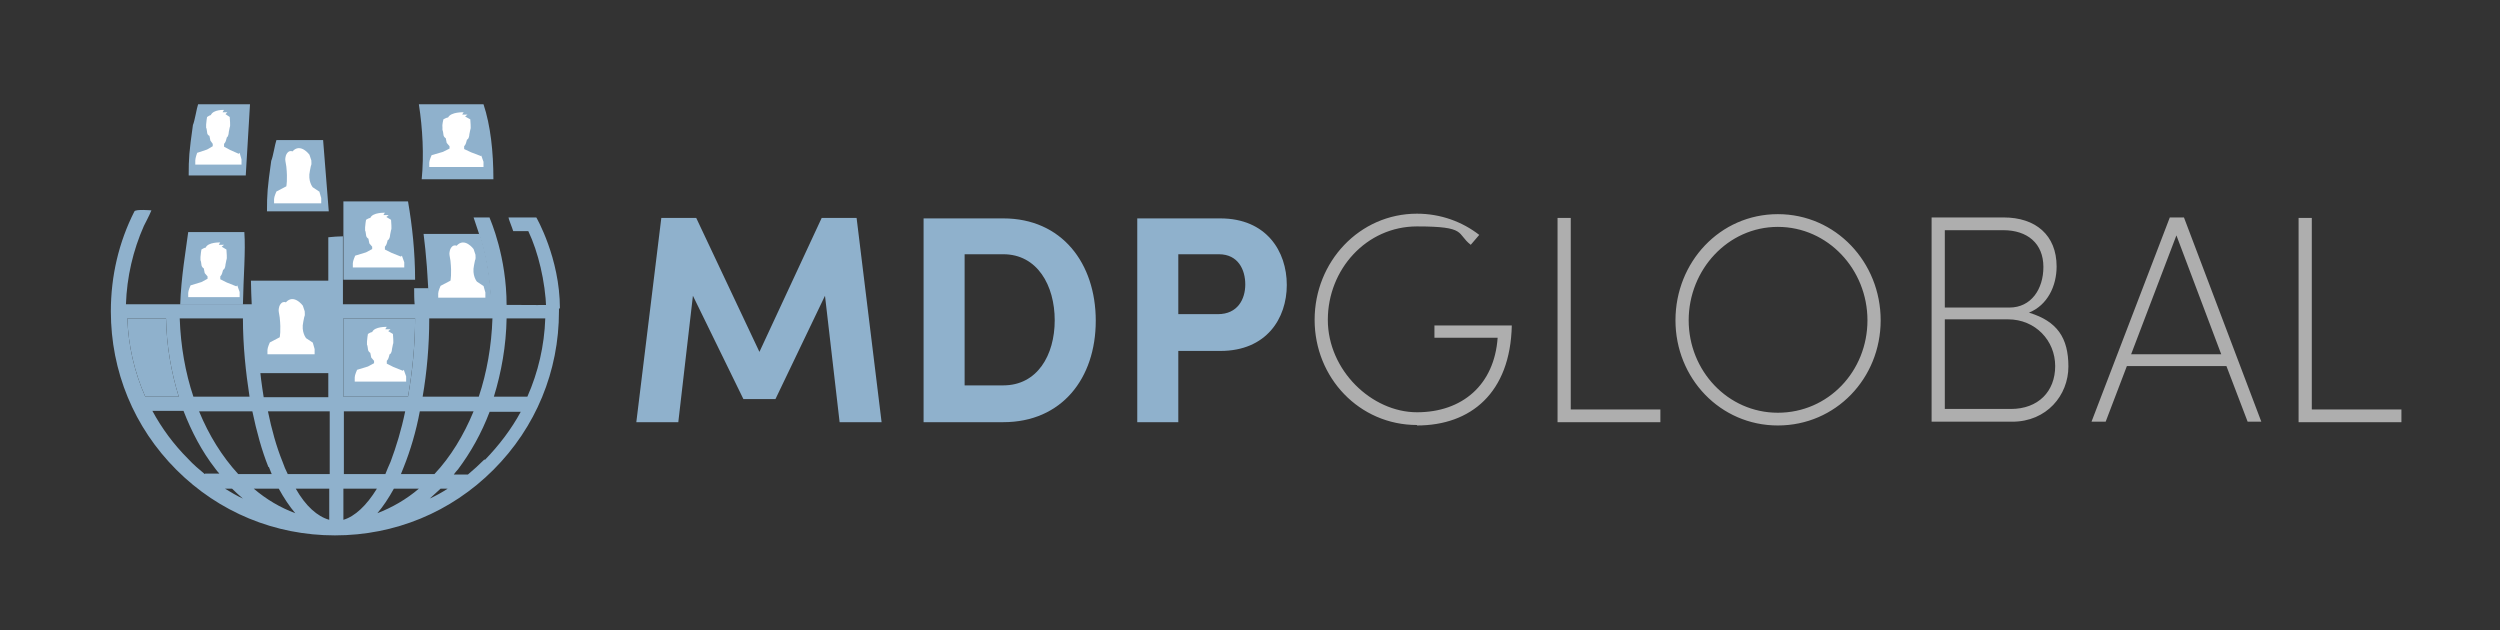
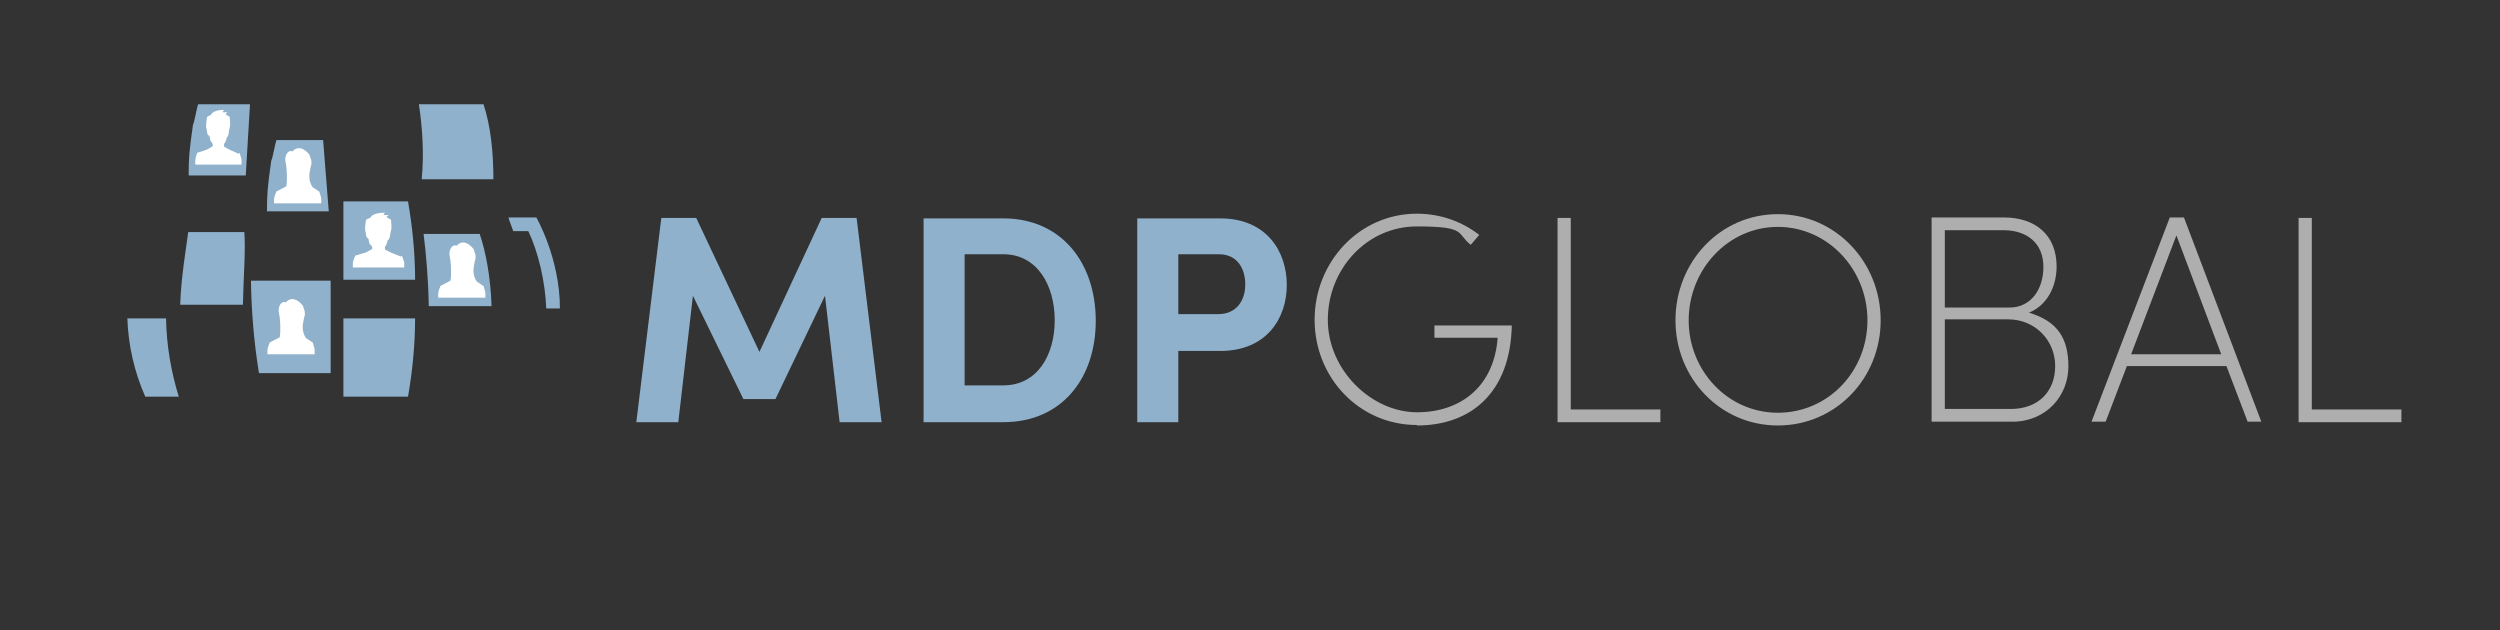
<svg xmlns="http://www.w3.org/2000/svg" id="Layer_1" version="1.1" viewBox="0 0 530 133.6">
  <rect x="0" y="0" width="530" height="133.6" fill="#333333" stroke="none" />
  <defs>
    <style>
      .st0 {
        fill: #8fb1cc;
      }

      .st1 {
        fill: #fff;
      }

      .st2 {
        fill: #aeaeae;
      }
    </style>
  </defs>
  <g>
    <path class="st2" d="M490.1,46.2h-2.8v43.3h21.8v-2.7h-19v-40.6ZM461.4,49.9l9.5,25.2h-19.1l9.6-25.2ZM479.4,89.4l-16.4-43.3h-3l-16.6,43.3h3l4.5-11.8h21.1l4.5,11.8h3ZM412.3,86.7v-19h13.4c5.8,0,10,4.5,10,9.9s-3.6,9.1-9.4,9.1h-13.9ZM433.2,56.6c0,4.7-2.6,8.6-7.2,8.6h-13.7v-16.4h12.4c5.1,0,8.5,2.8,8.5,7.8M430.1,66.3c4-1.6,5.9-5.7,5.9-9.8,0-6.7-4.5-10.4-11.2-10.4h-15.3v43.3h17.1c7.3,0,11.9-5.6,11.9-11.7s-2.4-9.6-8.3-11.4M376.9,87.5c-10.6,0-18.9-8.9-18.9-19.6s8.3-19.8,18.9-19.8,19,9,19,19.8-8.3,19.6-19,19.6M376.9,90.2c12.3,0,21.8-10,21.8-22.3s-9.5-22.5-21.8-22.5-21.7,10.2-21.7,22.5,9.5,22.3,21.7,22.3M333,46.2h-2.8v43.3h21.8v-2.7h-19v-40.6ZM300.4,90.2c11.4,0,19.8-6.9,20.1-21.2h-16.4v2.6h13.4c-.7,10-7.5,15.8-17.1,15.8s-18.9-8.9-18.9-19.6,8.2-19.8,18.9-19.8,8.3,1.5,11.4,3.9l1.8-2.1c-3.6-2.8-8.2-4.5-13.2-4.5-12.2,0-21.7,10.2-21.7,22.5s9.5,22.3,21.7,22.3" />
    <path class="st0" d="M249.8,66.6v-12.7h8.6c4.1,0,5.6,3.3,5.6,6.4s-1.6,6.3-5.8,6.3h-8.5ZM241.1,46.2v43.3h8.7v-15.1h8.9c9.8,0,14.1-6.9,14.1-14s-4.3-14.1-14.1-14.1h-17.6ZM204.5,81.7v-27.8h8.2c7.2,0,10.9,6.6,10.9,14s-3.7,13.8-10.9,13.8h-8.2ZM195.8,46.2v43.3h16.9c12.4,0,19.6-9.3,19.6-21.5s-7.2-21.7-19.6-21.7h-16.9ZM181.7,46.2h-7.5l-13.2,28.4-13.4-28.4h-7.4l-5.3,43.3h8.9l3.1-26.8,10.7,21.9h6.8l10.5-21.9,3.1,26.8h8.9l-5.3-43.3Z" />
  </g>
  <g>
-     <path class="st0" d="M118.7,64.6c-1.2.2-27.7-.1-27.7-.1,0-1.1,0-2.3-.1-3.4h-3.1c0,1.1,0,2.3.1,3.4h-15.2v-14.4c-1,0-2,.1-3.1.2v33.9h-13.7c-.8-4.9-1.3-10.1-1.5-15.6-.4-1.3-.3-2.7-.2-4.1h-27.5c.2-5.8,1.5-11.4,3.8-16.6,0,0,1.2-2.3,1.6-3.3,0,0-3.3-.3-3.6.2-3.3,6.5-5,13.7-5,21.2,0,12.7,4.9,24.6,13.9,33.6,9,9,20.9,13.9,33.6,13.9s24.6-4.9,33.6-13.9,13.9-20.9,13.9-33.6,0-1,0-1.4M57,99c.2.5.4,1,.6,1.5h-7.1c-3.4-3.7-6.2-8.2-8.3-13.3h11.3c.9,4.3,2,8.3,3.4,11.8M51.5,67.5c0,5.8.6,11.4,1.4,16.6h-11.9c-1.7-5.1-2.7-10.7-2.9-16.6h13.3ZM27,67.5h8.2c.1,5.8,1.1,11.4,2.7,16.6h-7.1c-2.3-5.2-3.6-10.8-3.8-16.6M43.4,100.5c-1.2-1-2.4-2-3.5-3.2-3.1-3.1-5.6-6.5-7.6-10.2h6.6c1.7,4.4,3.9,8.6,6.7,12.2.3.4.6.8.9,1.1h-3ZM47.7,103.6h1.5c.7.7,1.5,1.4,2.3,2.1-1.3-.6-2.5-1.3-3.8-2.1M53.8,103.6h5.3c1.1,2,2.3,3.8,3.5,5.2-3.2-1.2-6.1-2.9-8.8-5.2M69.8,110.2c-2.5-.7-5-2.9-7.1-6.6h7.1v6.6ZM69.8,100.5h-8.8c-.4-.8-.8-1.7-1.1-2.6-1.3-3.2-2.3-6.8-3.1-10.7h13.1v13.3ZM91.1,67.5h13.3c-.2,5.9-1.2,11.5-2.9,16.6h-11.9c.9-5.2,1.4-10.8,1.4-16.6M100.4,87.2c-2.1,5.1-4.9,9.7-8.3,13.3h-7.1c.2-.5.4-1,.6-1.5,1.4-3.5,2.6-7.5,3.4-11.8h11.3ZM72.8,67.5h15.2c0,5.8-.6,11.4-1.5,16.6h-13.7v-16.6ZM72.8,87.2h13.1c-.8,3.9-1.9,7.5-3.1,10.7-.4.9-.8,1.8-1.1,2.6h-8.8v-13.3ZM72.8,110.2v-6.6h7.1c-2.2,3.6-4.7,5.9-7.1,6.6M80,108.8c1.2-1.4,2.4-3.2,3.5-5.2h5.3c-2.7,2.3-5.7,4-8.8,5.2M91.1,105.7c.8-.7,1.5-1.4,2.3-2.1h1.5c-1.2.8-2.5,1.5-3.8,2.1M102.7,97.4c-1.1,1.1-2.3,2.2-3.5,3.2h-3c.3-.4.6-.8.9-1.1,2.7-3.6,5-7.7,6.7-12.2h6.6c-2,3.7-4.6,7.1-7.6,10.2M111.8,84.1h-7.1c1.6-5.2,2.6-10.8,2.7-16.6h8.2c-.2,5.8-1.5,11.4-3.8,16.6" />
    <path class="st0" d="M113.8,46.1h-6c0,.3.8,2.2,1,2.9h3.2c2.1,4.4,3.6,10.7,3.8,16.4h2.9c0-10.7-5-19.3-5-19.3" />
-     <path class="st0" d="M103.8,46.1h-3.4l1.2,3.6c1.3,3.8,2.3,9.2,2.5,15h0s3.3,0,3.3,0c0-10.3-3.4-18-3.6-18.5" />
    <path class="st0" d="M86.5,42.7h-13.7v16.6h15.2c0-5.8-.6-11.4-1.5-16.6" />
    <path class="st0" d="M102.5,22.1h-13.7c.8,5.2,1.1,10.8.6,15.9h15.2c0-5.8-.6-11.4-2.1-15.9" />
-     <path class="st0" d="M51.8,49.2c.3,4-.2,9.6-.3,15.4h-13.3c.2-5.9,1.2-11.5,1.7-15.4h11.9Z" />
+     <path class="st0" d="M51.8,49.2c.3,4-.2,9.6-.3,15.4h-13.3c.2-5.9,1.2-11.5,1.7-15.4h11.9" />
    <path class="st0" d="M58.7,29.7h9.8l1.2,15.1h-13.1c0-3.7.1-5,.9-10.7.4-.9.8-3.6,1.1-4.4" />
    <path class="st0" d="M42,22.1h11l-.9,15.1h-12.1c0-3.7.1-5,.9-10.7.4-.9.8-3.6,1.1-4.4" />
    <path class="st0" d="M70.2,79.1h-15.3c-1-6.1-1.6-12.8-1.7-19.6h16.9v19.6Z" />
    <path class="st0" d="M27,67.5h8.2c.1,5.8,1.1,11.4,2.7,16.6h-7.1c-2.3-5.2-3.6-10.8-3.8-16.6" />
    <path class="st0" d="M72.8,67.5h15.2c0,5.8-.6,11.4-1.5,16.6h-13.7v-16.6Z" />
    <path class="st0" d="M104.2,64.6c-.2-5.8-1.2-11.2-2.5-15h-11.9c.5,3.9,1,9.5,1.1,15.3h13.3c0-.1,0-.2,0-.3" />
-     <path class="st1" d="M102,33.1l-2.1-.8-1.5-.7v-.6c.3-.3.4-.7.4-.7l.2-.7c.4-.1.5-.9.5-1.1l.2-1c.2-.3,0-1.7,0-2.2l-1.1-.6.5-.4h-1.1c0-.1.3-.5.3-.5,0,0-2.7-.1-3.3,1.1-.3,0-1,.4-1,.4,0,0-.3,1.2-.2,1.6v.7c.1,0,.2.9.2.9,0,.4.3.7.5.8l.2,1,.6.7v.5s-1.4.7-1.4.7l-2.4.7s-.5,1.1-.5,1.6v.9h11.5v-1.1s-.5-1.4-.5-1.4Z" />
    <path class="st1" d="M50.6,32.6l-1.8-.8-1.3-.7v-.6c.3-.3.4-.7.4-.7l.2-.7c.3-.1.4-.9.4-1.1l.2-1c.2-.3,0-1.7,0-2.2l-.9-.6.4-.4h-1c0-.1.3-.5.3-.5,0,0-2.3-.1-2.8,1.1-.2,0-.8.4-.8.4,0,0-.2,1.2-.2,1.6v.7c.1,0,.2.9.2.9,0,.4.2.7.5.8l.2,1,.5.7v.5s-1.2.7-1.2.7l-2.1.7s-.4,1.1-.4,1.6v.9h9.8v-1.1s-.4-1.4-.4-1.4Z" />
-     <path class="st1" d="M50.1,60.7l-2-.8-1.4-.7v-.6c.3-.3.4-.7.4-.7l.2-.7c.4-.1.5-.9.5-1.1l.2-1c.2-.3,0-1.7,0-2.2l-1-.6.5-.4h-1.1c0-.1.3-.5.3-.5,0,0-2.6-.1-3.1,1.1-.3,0-.9.4-.9.4,0,0-.2,1.2-.2,1.6v.7c.1,0,.2.9.2.9,0,.4.3.7.5.8l.2,1,.6.7v.5s-1.3.7-1.3.7l-2.3.7s-.5,1.1-.5,1.6v.9h10.9v-1.1s-.5-1.4-.5-1.4Z" />
    <path class="st1" d="M85,54.4l-2-.8-1.4-.7v-.6c.3-.3.4-.7.4-.7l.2-.7c.4-.1.5-.9.5-1.1l.2-1c.2-.3,0-1.7,0-2.2l-1-.6.5-.4h-1.1c0-.1.3-.5.3-.5,0,0-2.6-.1-3.1,1.1-.3,0-.9.4-.9.4,0,0-.2,1.2-.2,1.6v.7c.1,0,.2.9.2.9,0,.4.3.7.5.8l.2,1,.6.7v.5s-1.3.7-1.3.7l-2.3.7s-.5,1.1-.5,1.6v.9h10.9v-1.1s-.5-1.4-.5-1.4Z" />
-     <path class="st1" d="M85.4,78.6l-2-.8-1.4-.7v-.6c.3-.3.4-.7.4-.7l.2-.7c.4-.1.5-.9.5-1.1l.2-1c.2-.3,0-1.7,0-2.2l-1-.6.5-.4h-1.1c0-.1.3-.5.3-.5,0,0-2.6-.1-3.1,1.1-.3,0-.9.4-.9.4,0,0-.2,1.2-.2,1.6v.7c.1,0,.2.9.2.9,0,.4.3.7.5.8l.2,1,.6.7v.5s-1.3.7-1.3.7l-2.3.7s-.5,1.1-.5,1.6v.9h10.9v-1.1s-.5-1.4-.5-1.4Z" />
    <path class="st1" d="M66.4,72.7l-1.5-1s-1.1-1.3-.6-3.5l.2-1c.2-.3.1-.8.1-1.2l-.4-1.2s-1.9-2.6-3.6-.7c-1-.4-1.4.9-1.4.9,0,0-.2.7-.1,1.1,0,0,.2,1.2.2,1.2.3,2.8,0,4.2,0,4.2l-2.1,1.1s-.5,1.1-.5,1.6v.9h10v-1.1s-.4-1.4-.4-1.4Z" />
    <path class="st1" d="M102.6,60.7l-1.5-1s-1.1-1.3-.6-3.5l.2-1c.2-.3.1-.8.1-1.2l-.4-1.2s-1.9-2.6-3.6-.7c-1-.4-1.4.9-1.4.9,0,0-.2.7-.1,1.1,0,0,.2,1.2.2,1.2.3,2.8,0,4.2,0,4.2l-2.1,1.1s-.5,1.1-.5,1.6v.9h10v-1.1s-.4-1.4-.4-1.4Z" />
    <path class="st1" d="M67.8,40.7l-1.5-1s-1.1-1.3-.6-3.5l.2-1c.2-.3.1-.8.1-1.2l-.4-1.2s-1.9-2.6-3.6-.7c-1-.4-1.4.9-1.4.9,0,0-.2.7-.1,1.1,0,0,.2,1.2.2,1.2.3,2.8,0,4.2,0,4.2l-2.1,1.1s-.5,1.1-.5,1.6v.9h10v-1.1s-.4-1.4-.4-1.4Z" />
  </g>
</svg>